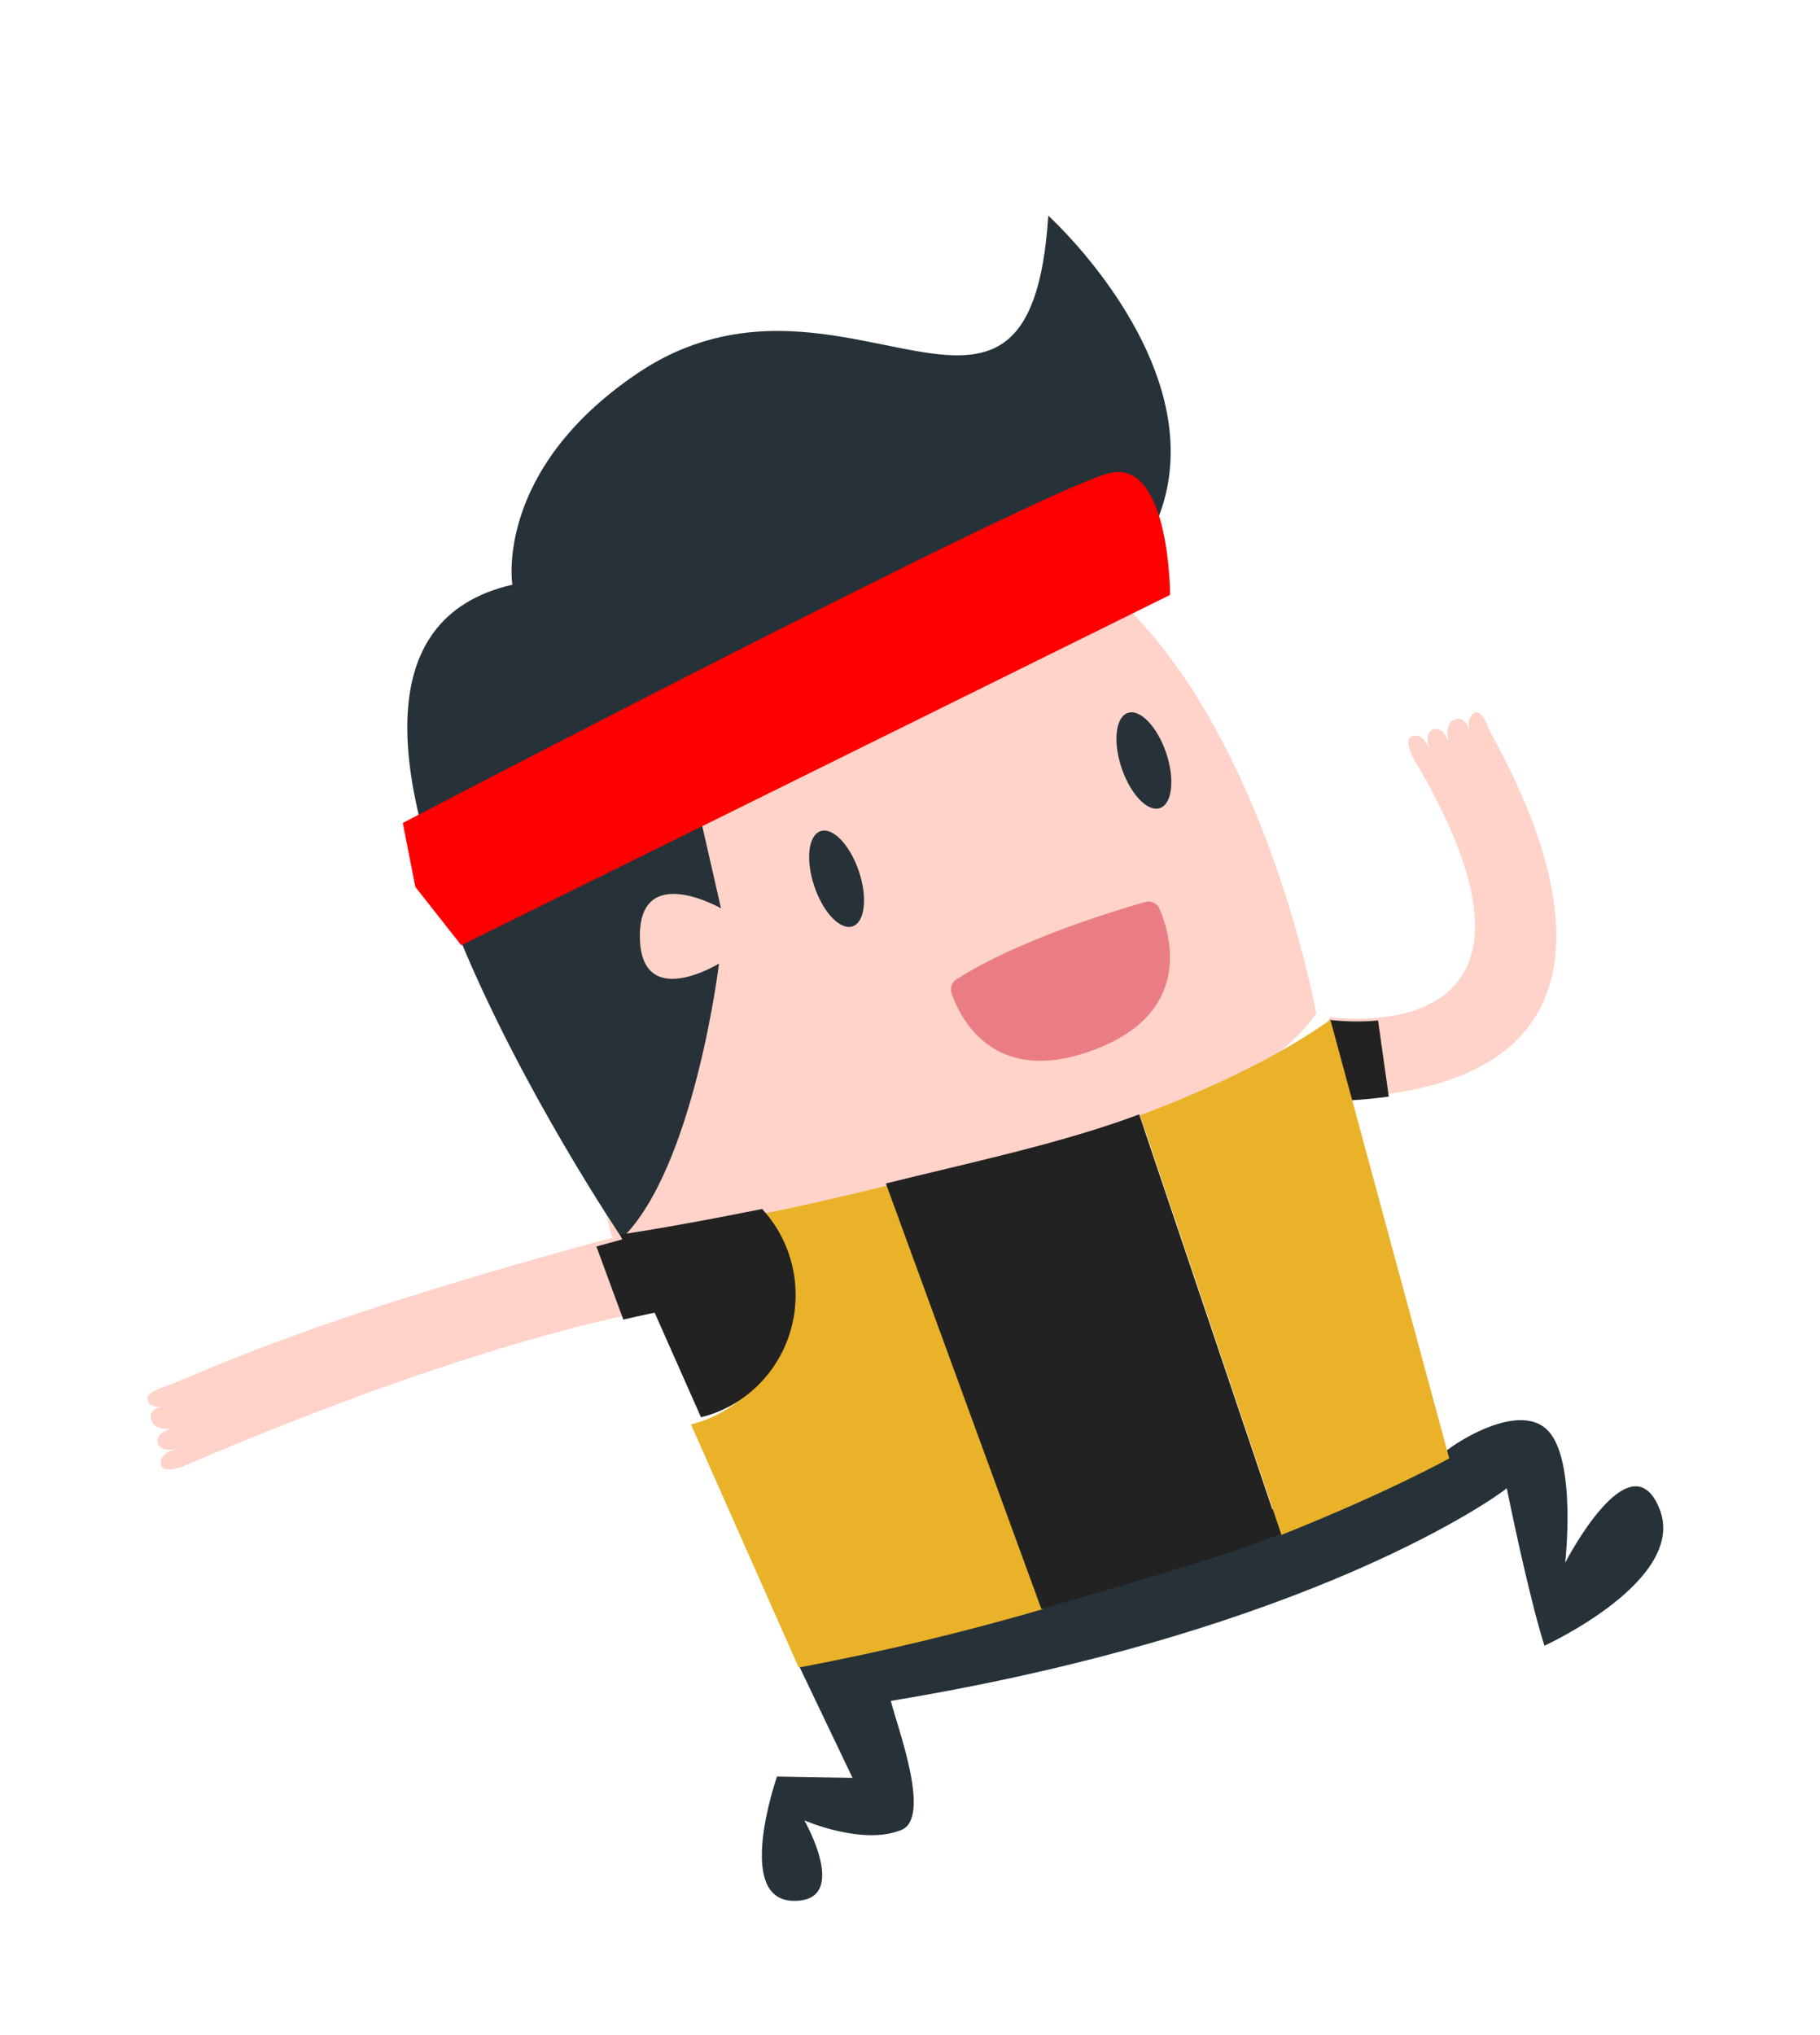
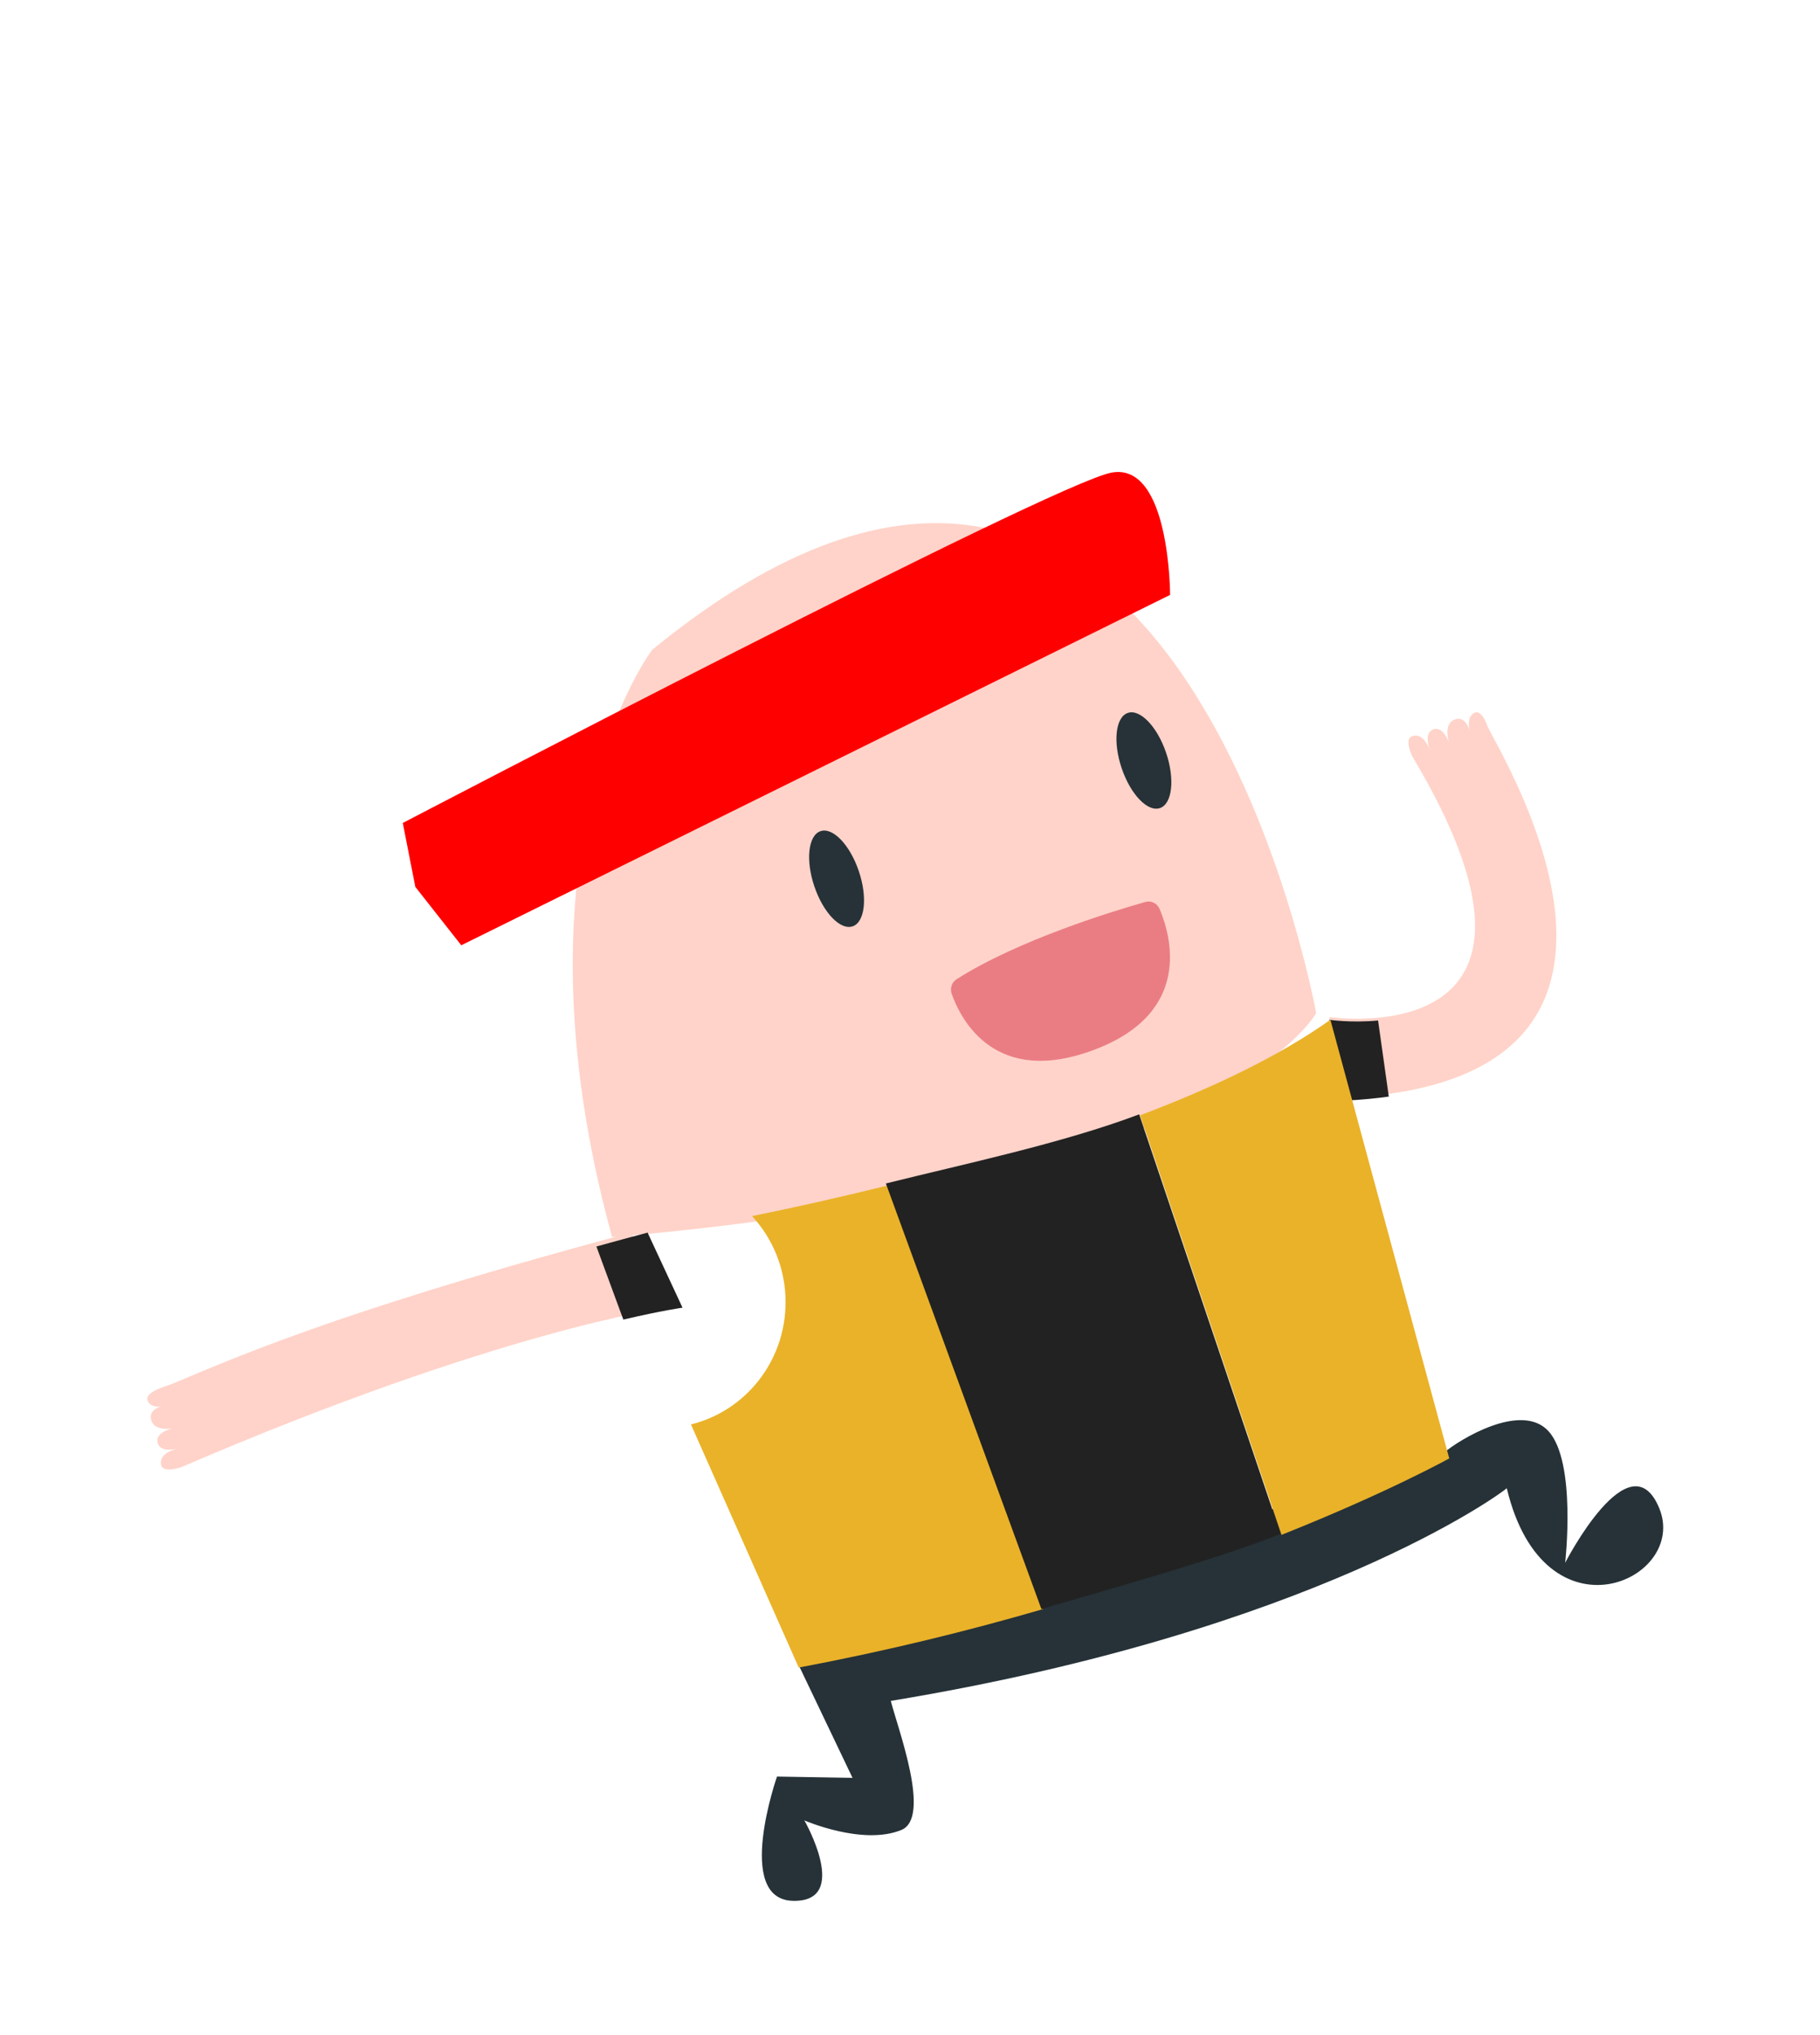
<svg xmlns="http://www.w3.org/2000/svg" width="170" height="190" viewBox="0 0 170 190" fill="none">
  <g filter="url(#filter0_d_20_16414)">
    <mask id="path-1-outside-1_20_16414" maskUnits="userSpaceOnUse" x="8.756" y="2.906" width="151" height="172" fill="black">
      <rect fill="white" x="8.756" y="2.906" width="151" height="172" />
-       <path fill-rule="evenodd" clip-rule="evenodd" d="M108.431 40.469C113.192 26.722 97.916 12.906 97.916 12.906C96.951 27.88 90.995 26.672 82.596 24.968C75.988 23.628 67.868 21.981 59.478 27.669C46.12 36.724 47.857 47.359 47.857 47.359C38.388 49.533 36.825 57.694 38.786 67.372C37.948 67.808 37.492 68.047 37.492 68.047L38.662 74.014L42.174 78.476C47.597 92.412 56.587 106.105 57.935 108.125C33.252 114.746 22.675 119.203 17.9 121.214L17.9 121.214L17.9 121.214C16.683 121.727 15.842 122.081 15.242 122.271C15.242 122.271 13.598 122.788 13.768 123.465C13.947 125.546 14.119 127.364 15.061 129.573C15.256 130.321 16.899 129.763 16.899 129.763C35.458 121.772 48.526 117.948 55.718 116.203L56.014 117.008C59.086 116.291 60.894 115.996 61.398 115.919L65.842 125.94L75.91 148.639C77.45 148.349 78.966 148.048 80.458 147.738L76.295 149.123L79.632 158.755L72.577 158.634C72.577 158.634 68.569 170.078 74.047 170.234C77.173 170.324 76.379 168.523 75.525 166.585C74.882 165.128 74.205 163.594 75.134 162.726C76.477 161.473 77.885 162.148 79.431 162.89C80.879 163.585 82.448 164.338 84.196 163.619C86.544 162.654 84.753 156.743 83.707 153.292C83.497 152.598 83.317 152.004 83.207 151.569C122.761 145.041 140.235 132.193 140.743 131.715C140.743 131.715 142.719 141.562 144.262 146.417C144.262 146.417 157.732 140.27 154.988 133.588C152.245 126.905 146.197 138.674 146.197 138.674C146.197 138.674 147.281 129.23 144.62 126.368C142.16 123.722 137.26 127.928 135.686 129.278C135.629 129.327 135.576 129.373 135.528 129.414L131.744 130.673C133.971 129.583 135.143 128.93 135.143 128.93L126.082 95.503C127.376 95.428 128.583 95.307 129.722 95.148L129.685 94.886C155.396 91.338 142.466 67.174 139.468 61.571C139.241 61.146 139.07 60.827 138.978 60.633C138.978 60.633 138.289 59.032 137.728 59.304C135.417 59.65 133.512 60.328 131.846 61.51C131.146 61.814 131.927 63.386 131.927 63.386C146.936 88.496 128.793 88.129 124.871 87.783C125.067 87.509 125.147 87.36 125.147 87.36C125.147 87.36 120.404 60.928 106.143 48.245L109.162 46.754C109.162 46.754 109.162 43.508 108.431 40.469ZM65.203 107.719C62.552 108.203 60.531 108.535 59.376 108.718L58.971 107.848L58.5 107.973C58.708 107.748 58.912 107.511 59.112 107.263C59.2 107.597 59.291 107.933 59.383 108.27C61.382 108.099 63.322 107.915 65.203 107.719ZM125.025 91.606L124.212 88.607C124.237 88.579 124.261 88.551 124.285 88.523L125.025 91.606Z" />
    </mask>
    <path fill-rule="evenodd" clip-rule="evenodd" d="M108.431 40.469C113.192 26.722 97.916 12.906 97.916 12.906C96.951 27.88 90.995 26.672 82.596 24.968C75.988 23.628 67.868 21.981 59.478 27.669C46.12 36.724 47.857 47.359 47.857 47.359C38.388 49.533 36.825 57.694 38.786 67.372C37.948 67.808 37.492 68.047 37.492 68.047L38.662 74.014L42.174 78.476C47.597 92.412 56.587 106.105 57.935 108.125C33.252 114.746 22.675 119.203 17.9 121.214L17.9 121.214L17.9 121.214C16.683 121.727 15.842 122.081 15.242 122.271C15.242 122.271 13.598 122.788 13.768 123.465C13.947 125.546 14.119 127.364 15.061 129.573C15.256 130.321 16.899 129.763 16.899 129.763C35.458 121.772 48.526 117.948 55.718 116.203L56.014 117.008C59.086 116.291 60.894 115.996 61.398 115.919L65.842 125.94L75.91 148.639C77.45 148.349 78.966 148.048 80.458 147.738L76.295 149.123L79.632 158.755L72.577 158.634C72.577 158.634 68.569 170.078 74.047 170.234C77.173 170.324 76.379 168.523 75.525 166.585C74.882 165.128 74.205 163.594 75.134 162.726C76.477 161.473 77.885 162.148 79.431 162.89C80.879 163.585 82.448 164.338 84.196 163.619C86.544 162.654 84.753 156.743 83.707 153.292C83.497 152.598 83.317 152.004 83.207 151.569C122.761 145.041 140.235 132.193 140.743 131.715C140.743 131.715 142.719 141.562 144.262 146.417C144.262 146.417 157.732 140.27 154.988 133.588C152.245 126.905 146.197 138.674 146.197 138.674C146.197 138.674 147.281 129.23 144.62 126.368C142.16 123.722 137.26 127.928 135.686 129.278C135.629 129.327 135.576 129.373 135.528 129.414L131.744 130.673C133.971 129.583 135.143 128.93 135.143 128.93L126.082 95.503C127.376 95.428 128.583 95.307 129.722 95.148L129.685 94.886C155.396 91.338 142.466 67.174 139.468 61.571C139.241 61.146 139.07 60.827 138.978 60.633C138.978 60.633 138.289 59.032 137.728 59.304C135.417 59.65 133.512 60.328 131.846 61.51C131.146 61.814 131.927 63.386 131.927 63.386C146.936 88.496 128.793 88.129 124.871 87.783C125.067 87.509 125.147 87.36 125.147 87.36C125.147 87.36 120.404 60.928 106.143 48.245L109.162 46.754C109.162 46.754 109.162 43.508 108.431 40.469ZM65.203 107.719C62.552 108.203 60.531 108.535 59.376 108.718L58.971 107.848L58.5 107.973C58.708 107.748 58.912 107.511 59.112 107.263C59.2 107.597 59.291 107.933 59.383 108.27C61.382 108.099 63.322 107.915 65.203 107.719ZM125.025 91.606L124.212 88.607C124.237 88.579 124.261 88.551 124.285 88.523L125.025 91.606Z" fill="white" />
    <path d="M97.916 12.906L100.861 9.65L94.119 3.553L93.535 12.623L97.916 12.906ZM108.431 40.469L104.283 39.033L103.863 40.247L104.163 41.496L108.431 40.469ZM82.596 24.968L83.469 20.666L82.596 24.968ZM59.478 27.669L57.015 24.035L57.014 24.035L59.478 27.669ZM47.857 47.359L48.84 51.637L52.854 50.715L52.19 46.651L47.857 47.359ZM38.786 67.372L40.814 71.266L43.745 69.739L43.089 66.5L38.786 67.372ZM37.492 68.047L35.459 64.156L32.553 65.674L33.184 68.892L37.492 68.047ZM38.662 74.014L34.354 74.859L34.558 75.898L35.212 76.729L38.662 74.014ZM42.174 78.476L46.266 76.884L46.028 76.275L45.624 75.761L42.174 78.476ZM57.935 108.125L59.073 112.365L64.985 110.779L61.587 105.688L57.935 108.125ZM17.9 121.214L16.196 117.169L16.156 117.185L16.117 117.203L17.9 121.214ZM17.9 121.214L19.126 125.429L19.411 125.346L19.683 125.226L17.9 121.214ZM17.9 121.214L16.674 116.999L16.43 117.07L16.195 117.169L17.9 121.214ZM15.242 122.271L16.558 126.459L16.569 126.456L15.242 122.271ZM13.768 123.465L18.142 123.088L18.111 122.739L18.027 122.4L13.768 123.465ZM15.061 129.573L19.31 128.467L19.227 128.152L19.099 127.851L15.061 129.573ZM16.899 129.763L18.312 133.92L18.476 133.864L18.636 133.795L16.899 129.763ZM55.718 116.203L59.837 114.685L58.484 111.015L54.683 111.937L55.718 116.203ZM56.014 117.008L51.895 118.527L53.237 122.165L57.013 121.283L56.014 117.008ZM61.398 115.919L65.412 114.14L64.053 111.076L60.74 111.579L61.398 115.919ZM65.842 125.94L61.829 127.72L61.829 127.72L65.842 125.94ZM75.91 148.639L71.897 150.419L73.306 153.596L76.721 152.953L75.91 148.639ZM80.458 147.738L81.844 151.903L79.563 143.44L80.458 147.738ZM76.295 149.123L74.909 144.958L70.692 146.361L72.147 150.56L76.295 149.123ZM79.632 158.755L79.557 163.144L85.836 163.251L83.78 157.317L79.632 158.755ZM72.577 158.634L72.653 154.245L69.482 154.191L68.434 157.183L72.577 158.634ZM74.047 170.234L74.173 165.846L74.172 165.845L74.047 170.234ZM75.525 166.585L71.508 168.357L71.508 168.357L75.525 166.585ZM75.134 162.726L78.13 165.935H78.13L75.134 162.726ZM79.431 162.89L81.33 158.932L81.33 158.932L79.431 162.89ZM84.196 163.619L82.528 159.558L82.527 159.559L84.196 163.619ZM83.707 153.292L79.506 154.565L79.506 154.565L83.707 153.292ZM83.207 151.569L82.492 147.237L77.777 148.016L78.952 152.648L83.207 151.569ZM140.743 131.715L145.047 130.851L143.492 123.103L137.735 128.517L140.743 131.715ZM144.262 146.417L140.079 147.747L141.579 152.466L146.085 150.41L144.262 146.417ZM154.988 133.588L150.927 135.255V135.255L154.988 133.588ZM146.197 138.674L141.835 138.173L150.101 140.68L146.197 138.674ZM144.62 126.368L141.405 129.357L141.405 129.357L144.62 126.368ZM135.686 129.278L138.545 132.61L138.545 132.61L135.686 129.278ZM135.528 129.414L136.914 133.579L137.726 133.309L138.377 132.753L135.528 129.414ZM131.744 130.673L129.814 126.73L133.13 134.838L131.744 130.673ZM135.143 128.93L137.28 132.764L140.278 131.094L139.38 127.781L135.143 128.93ZM126.082 95.503L125.829 91.121L120.43 91.432L121.845 96.652L126.082 95.503ZM129.722 95.148L130.33 99.496L134.681 98.887L134.069 94.536L129.722 95.148ZM129.685 94.886L129.085 90.537L124.724 91.139L125.338 95.499L129.685 94.886ZM139.468 61.571L143.339 59.5L143.339 59.5L139.468 61.571ZM138.978 60.633L134.947 62.37L134.977 62.44L135.01 62.51L138.978 60.633ZM137.728 59.304L138.377 63.645L139.039 63.547L139.64 63.255L137.728 59.304ZM131.846 61.51L133.596 65.536L134.015 65.354L134.387 65.09L131.846 61.51ZM131.927 63.386L127.995 65.338L128.071 65.492L128.159 65.638L131.927 63.386ZM124.871 87.783L121.301 85.228L116.826 91.481L124.485 92.156L124.871 87.783ZM125.147 87.36L129.014 89.437L129.738 88.09L129.468 86.585L125.147 87.36ZM106.143 48.245L104.199 44.31L98.357 47.196L103.226 51.526L106.143 48.245ZM109.162 46.754L111.107 50.69L113.552 49.482V46.754H109.162ZM59.376 108.718L55.396 110.571L56.793 113.572L60.063 113.054L59.376 108.718ZM65.203 107.719L65.992 112.037L64.747 103.352L65.203 107.719ZM58.971 107.848L62.951 105.995L61.397 102.657L57.839 103.606L58.971 107.848ZM58.5 107.973L55.275 104.995L44.999 116.12L59.632 112.215L58.5 107.973ZM59.112 107.263L63.355 106.139L61.132 97.75L55.691 104.511L59.112 107.263ZM59.383 108.27L55.15 109.431L56.116 112.954L59.756 112.644L59.383 108.27ZM124.212 88.607L120.906 85.72L119.361 87.489L119.975 89.756L124.212 88.607ZM125.025 91.606L120.788 92.754L129.294 90.58L125.025 91.606ZM124.285 88.523L128.553 87.498L126.549 79.152L120.955 85.663L124.285 88.523ZM97.916 12.906C94.971 16.162 94.97 16.161 94.969 16.16C94.969 16.16 94.968 16.159 94.968 16.158C94.967 16.158 94.966 16.157 94.966 16.157C94.965 16.156 94.965 16.156 94.965 16.156C94.967 16.158 94.972 16.163 94.981 16.171C94.998 16.187 95.029 16.215 95.072 16.256C95.159 16.338 95.295 16.469 95.473 16.645C95.829 16.998 96.348 17.53 96.964 18.215C98.203 19.593 99.793 21.544 101.233 23.855C104.218 28.644 106.007 34.053 104.283 39.033L112.58 41.906C115.615 33.139 112.147 24.766 108.684 19.21C106.901 16.349 104.969 13.986 103.493 12.344C102.751 11.519 102.113 10.864 101.653 10.408C101.422 10.179 101.235 10 101.1 9.872C101.033 9.809 100.978 9.758 100.938 9.721C100.918 9.702 100.901 9.687 100.888 9.675C100.882 9.669 100.876 9.664 100.872 9.66C100.869 9.658 100.867 9.656 100.865 9.654C100.864 9.654 100.863 9.652 100.863 9.652C100.862 9.651 100.861 9.65 97.916 12.906ZM81.723 29.271C83.744 29.68 85.997 30.145 88.101 30.288C90.228 30.432 92.703 30.293 95.038 29.101C99.998 26.571 101.807 20.79 102.297 13.188L93.535 12.623C93.06 19.995 91.408 21.097 91.049 21.28C90.725 21.446 90.075 21.621 88.694 21.528C87.288 21.433 85.647 21.108 83.469 20.666L81.723 29.271ZM61.941 31.302C68.664 26.745 75.057 27.919 81.723 29.271L83.469 20.666C76.919 19.338 67.072 17.217 57.015 24.035L61.941 31.302ZM47.857 47.359C52.19 46.651 52.19 46.654 52.191 46.657C52.191 46.657 52.191 46.66 52.192 46.662C52.192 46.666 52.193 46.669 52.193 46.672C52.194 46.679 52.195 46.684 52.196 46.69C52.198 46.7 52.199 46.709 52.2 46.714C52.201 46.726 52.201 46.729 52.201 46.722C52.199 46.709 52.194 46.661 52.188 46.58C52.177 46.418 52.165 46.128 52.181 45.732C52.213 44.94 52.356 43.732 52.832 42.27C53.762 39.418 56.059 35.29 61.941 31.302L57.014 24.035C49.539 29.103 46.026 34.82 44.485 39.549C43.726 41.877 43.468 43.894 43.408 45.379C43.378 46.121 43.398 46.733 43.429 47.188C43.445 47.416 43.464 47.605 43.481 47.752C43.49 47.825 43.498 47.889 43.506 47.941C43.51 47.968 43.513 47.991 43.516 48.012C43.518 48.022 43.519 48.032 43.521 48.041C43.521 48.046 43.522 48.05 43.523 48.054C43.523 48.056 43.524 48.059 43.524 48.06C43.524 48.063 43.525 48.066 47.857 47.359ZM43.089 66.5C42.174 61.989 42.24 58.493 43.142 56.102C43.914 54.057 45.428 52.421 48.84 51.637L46.875 43.08C40.817 44.471 36.815 48.002 34.928 53.001C33.172 57.654 33.436 63.077 34.483 68.244L43.089 66.5ZM37.492 68.047C39.524 71.938 39.524 71.938 39.524 71.938C39.524 71.938 39.524 71.938 39.524 71.938C39.524 71.938 39.524 71.938 39.524 71.938C39.524 71.938 39.524 71.938 39.524 71.938C39.524 71.938 39.525 71.938 39.525 71.938C39.526 71.937 39.527 71.936 39.529 71.936C39.532 71.934 39.538 71.931 39.545 71.927C39.559 71.92 39.58 71.909 39.607 71.895C39.663 71.866 39.746 71.822 39.855 71.766C40.073 71.652 40.396 71.484 40.814 71.266L36.758 63.479C36.339 63.697 36.014 63.866 35.795 63.981C35.685 64.038 35.601 64.082 35.545 64.111C35.517 64.126 35.496 64.137 35.481 64.144C35.474 64.148 35.469 64.151 35.465 64.153C35.463 64.154 35.462 64.154 35.461 64.155C35.461 64.155 35.46 64.155 35.46 64.156C35.46 64.156 35.46 64.156 35.46 64.156C35.46 64.156 35.46 64.156 35.459 64.156C35.459 64.156 35.459 64.156 35.459 64.156C35.459 64.156 35.459 64.156 37.492 68.047ZM42.97 73.169L41.8 67.202L33.184 68.892L34.354 74.859L42.97 73.169ZM45.624 75.761L42.111 71.299L35.212 76.729L38.725 81.192L45.624 75.761ZM61.587 105.688C60.264 103.707 51.504 90.347 46.266 76.884L38.083 80.068C43.689 94.477 52.909 108.502 54.284 110.562L61.587 105.688ZM19.604 125.26C24.213 123.318 34.601 118.93 59.073 112.365L56.798 103.885C31.904 110.563 21.137 115.087 16.196 117.169L19.604 125.26ZM19.683 125.226L19.683 125.226L16.117 117.203L16.117 117.203L19.683 125.226ZM19.126 125.429L19.126 125.429L16.674 116.999L16.674 116.999L19.126 125.429ZM16.569 126.456C17.411 126.189 18.483 125.732 19.604 125.26L16.195 117.169C14.882 117.722 14.274 117.973 13.915 118.087L16.569 126.456ZM18.027 122.4C18.239 123.25 18.147 124.062 17.908 124.72C17.688 125.326 17.372 125.729 17.179 125.941C16.981 126.16 16.807 126.293 16.724 126.353C16.634 126.418 16.571 126.453 16.553 126.463C16.524 126.479 16.535 126.471 16.582 126.453C16.598 126.447 16.608 126.443 16.608 126.443C16.608 126.443 16.604 126.445 16.596 126.447C16.592 126.448 16.587 126.45 16.581 126.452C16.578 126.453 16.574 126.454 16.57 126.455C16.568 126.456 16.567 126.457 16.564 126.457C16.563 126.458 16.562 126.458 16.561 126.458C16.561 126.458 16.56 126.459 16.56 126.459C16.559 126.459 16.558 126.459 15.242 122.271C13.925 118.083 13.925 118.084 13.924 118.084C13.924 118.084 13.923 118.084 13.922 118.084C13.921 118.085 13.92 118.085 13.919 118.086C13.916 118.086 13.914 118.087 13.911 118.088C13.906 118.09 13.9 118.092 13.893 118.094C13.881 118.098 13.867 118.102 13.851 118.107C13.819 118.118 13.78 118.131 13.735 118.147C13.646 118.178 13.529 118.22 13.394 118.272C13.138 118.372 12.749 118.536 12.33 118.766C11.968 118.964 11.285 119.37 10.674 120.045C10.063 120.718 8.961 122.34 9.509 124.53L18.027 122.4ZM19.099 127.851C18.455 126.341 18.319 125.141 18.142 123.088L9.394 123.843C9.576 125.951 9.783 128.386 11.023 131.295L19.099 127.851ZM16.899 129.763C15.487 125.606 15.488 125.606 15.489 125.606C15.489 125.606 15.49 125.605 15.491 125.605C15.492 125.605 15.493 125.604 15.494 125.604C15.496 125.603 15.498 125.603 15.501 125.602C15.505 125.601 15.509 125.599 15.512 125.598C15.519 125.596 15.525 125.594 15.53 125.592C15.54 125.589 15.546 125.587 15.549 125.586C15.554 125.585 15.549 125.586 15.54 125.589C15.502 125.598 15.518 125.591 15.591 125.583C15.633 125.579 15.736 125.57 15.887 125.575C16.028 125.58 16.306 125.601 16.659 125.704C17.013 125.807 17.564 126.029 18.108 126.511C18.693 127.029 19.114 127.714 19.31 128.467L10.813 130.679C11.369 132.816 13.051 133.798 14.203 134.133C15.195 134.422 16.086 134.36 16.515 134.314C17.024 134.26 17.463 134.16 17.739 134.089C17.887 134.05 18.012 134.014 18.108 133.985C18.156 133.97 18.197 133.957 18.231 133.946C18.248 133.941 18.264 133.936 18.277 133.931C18.284 133.929 18.29 133.927 18.296 133.925C18.299 133.924 18.301 133.923 18.304 133.922C18.305 133.922 18.307 133.921 18.308 133.921C18.309 133.921 18.309 133.92 18.31 133.92C18.311 133.92 18.312 133.92 16.899 129.763ZM54.683 111.937C47.245 113.741 33.943 117.644 15.163 125.731L18.636 133.795C36.972 125.899 49.806 122.154 56.752 120.469L54.683 111.937ZM60.133 115.49L59.837 114.685L51.599 117.722L51.895 118.527L60.133 115.49ZM60.74 111.579C60.121 111.673 58.2 111.989 55.016 112.733L57.013 121.283C59.972 120.592 61.667 120.319 62.057 120.26L60.74 111.579ZM69.855 124.161L65.412 114.14L57.385 117.699L61.829 127.72L69.855 124.161ZM79.923 146.859L69.855 124.16L61.829 127.72L71.897 150.419L79.923 146.859ZM79.563 143.44C78.098 143.745 76.61 144.04 75.098 144.325L76.721 152.953C78.289 152.658 79.833 152.352 81.352 152.036L79.563 143.44ZM77.681 153.288L81.844 151.903L79.072 143.572L74.909 144.958L77.681 153.288ZM83.78 157.317L80.443 147.686L72.147 150.56L75.484 160.192L83.78 157.317ZM72.502 163.023L79.557 163.144L79.707 154.365L72.653 154.245L72.502 163.023ZM74.172 165.845C74.3 165.849 74.709 165.911 75.133 166.247C75.52 166.552 75.633 166.86 75.636 166.867C75.638 166.872 75.622 166.829 75.604 166.723C75.585 166.618 75.568 166.473 75.559 166.284C75.541 165.898 75.559 165.417 75.621 164.856C75.746 163.725 76.016 162.529 76.275 161.568C76.401 161.1 76.519 160.712 76.602 160.448C76.644 160.316 76.676 160.217 76.697 160.154C76.708 160.123 76.715 160.101 76.719 160.089C76.721 160.083 76.722 160.08 76.722 160.079C76.723 160.079 76.723 160.079 76.722 160.08C76.722 160.081 76.722 160.082 76.722 160.082C76.721 160.083 76.721 160.084 76.721 160.084C76.721 160.085 76.721 160.085 72.577 158.634C68.434 157.183 68.434 157.184 68.434 157.185C68.433 157.185 68.433 157.186 68.433 157.187C68.432 157.188 68.432 157.19 68.431 157.192C68.43 157.196 68.428 157.2 68.426 157.205C68.423 157.216 68.418 157.229 68.413 157.244C68.402 157.276 68.388 157.319 68.37 157.371C68.335 157.476 68.287 157.623 68.23 157.804C68.115 158.166 67.962 158.674 67.798 159.281C67.477 160.471 67.087 162.145 66.894 163.894C66.715 165.519 66.634 167.783 67.376 169.844C67.773 170.945 68.472 172.173 69.688 173.134C70.942 174.125 72.424 174.579 73.921 174.622L74.172 165.845ZM71.508 168.357C71.743 168.891 71.86 169.165 71.927 169.367C72.016 169.636 71.841 169.278 71.923 168.623C71.973 168.227 72.119 167.702 72.474 167.176C72.832 166.644 73.279 166.298 73.662 166.095C74.304 165.755 74.672 165.86 74.173 165.846L73.92 174.622C74.984 174.652 76.426 174.566 77.772 173.853C79.452 172.964 80.423 171.404 80.634 169.717C80.802 168.381 80.463 167.215 80.261 166.605C80.036 165.927 79.733 165.249 79.541 164.814L71.508 168.357ZM72.138 159.517C70.054 161.463 70.172 163.968 70.433 165.287C70.68 166.534 71.244 167.759 71.508 168.357L79.541 164.814C79.372 164.431 79.254 164.16 79.159 163.914C79.064 163.666 79.044 163.573 79.046 163.583C79.049 163.596 79.063 163.669 79.067 163.789C79.071 163.91 79.067 164.103 79.019 164.343C78.97 164.589 78.879 164.875 78.719 165.17C78.558 165.468 78.354 165.725 78.13 165.935L72.138 159.517ZM81.33 158.932C80.727 158.643 79.35 157.938 77.846 157.717C75.921 157.433 73.864 157.906 72.138 159.517L78.13 165.935C78.026 166.031 77.778 166.217 77.391 166.331C77.013 166.442 76.708 166.424 76.567 166.403C76.455 166.387 76.465 166.371 76.666 166.452C76.875 166.535 77.118 166.649 77.532 166.848L81.33 158.932ZM82.527 159.559C82.567 159.542 82.636 159.524 82.71 159.521C82.773 159.518 82.78 159.529 82.701 159.51C82.614 159.49 82.466 159.444 82.225 159.344C81.974 159.24 81.71 159.114 81.33 158.932L77.532 166.848C78.686 167.402 82.052 169.247 85.866 167.679L82.527 159.559ZM79.506 154.565C80.052 156.366 80.648 158.368 80.877 159.998C80.931 160.38 80.955 160.687 80.96 160.921C80.965 161.165 80.946 161.258 80.95 161.239C80.952 161.227 81.002 160.961 81.239 160.606C81.507 160.203 81.944 159.798 82.528 159.558L85.865 167.679C88.371 166.65 89.275 164.41 89.565 162.929C89.851 161.473 89.739 159.967 89.572 158.777C89.231 156.348 88.409 153.669 87.909 152.019L79.506 154.565ZM78.952 152.648C79.093 153.204 79.308 153.913 79.506 154.565L87.909 152.019C87.686 151.283 87.542 150.803 87.462 150.49L78.952 152.648ZM137.735 128.517C137.97 128.296 137.941 128.357 137.281 128.805C136.758 129.161 135.957 129.678 134.869 130.32C132.695 131.603 129.386 133.377 124.863 135.349C115.819 139.292 101.911 144.032 82.492 147.237L83.922 155.9C104.056 152.577 118.663 147.63 128.371 143.397C133.224 141.281 136.851 139.345 139.332 137.881C140.572 137.15 141.529 136.534 142.213 136.069C142.76 135.698 143.388 135.253 143.75 134.913L137.735 128.517ZM148.446 145.086C147.739 142.863 146.895 139.358 146.207 136.286C145.869 134.776 145.579 133.414 145.372 132.429C145.269 131.937 145.187 131.54 145.131 131.267C145.104 131.131 145.082 131.026 145.068 130.955C145.061 130.92 145.055 130.893 145.052 130.876C145.05 130.867 145.049 130.861 145.048 130.856C145.048 130.854 145.047 130.853 145.047 130.852C145.047 130.852 145.047 130.851 145.047 130.851C145.047 130.851 145.047 130.851 145.047 130.851C145.047 130.851 145.047 130.851 140.743 131.715C136.439 132.578 136.439 132.578 136.439 132.579C136.439 132.579 136.439 132.579 136.439 132.579C136.439 132.58 136.439 132.58 136.439 132.581C136.439 132.583 136.44 132.585 136.44 132.587C136.441 132.593 136.443 132.601 136.445 132.611C136.449 132.631 136.455 132.66 136.463 132.698C136.478 132.774 136.501 132.885 136.53 133.027C136.588 133.312 136.673 133.723 136.779 134.23C136.991 135.243 137.291 136.646 137.64 138.204C138.326 141.269 139.242 145.116 140.079 147.747L148.446 145.086ZM150.927 135.255C150.951 135.312 151.083 135.499 150.67 136.213C150.196 137.031 149.265 138.019 147.945 139.054C146.673 140.051 145.286 140.904 144.185 141.518C143.642 141.821 143.187 142.056 142.875 142.211C142.72 142.289 142.601 142.346 142.526 142.382C142.488 142.4 142.462 142.413 142.447 142.419C142.44 142.423 142.435 142.425 142.434 142.425C142.433 142.426 142.434 142.426 142.434 142.425C142.435 142.425 142.436 142.425 142.436 142.424C142.437 142.424 142.438 142.424 142.438 142.424C142.439 142.423 142.44 142.423 144.262 146.417C146.085 150.41 146.086 150.41 146.087 150.409C146.087 150.409 146.088 150.409 146.089 150.408C146.091 150.408 146.093 150.407 146.095 150.406C146.099 150.404 146.104 150.401 146.11 150.399C146.121 150.393 146.136 150.386 146.154 150.378C146.191 150.361 146.239 150.338 146.3 150.31C146.421 150.252 146.588 150.171 146.796 150.067C147.21 149.861 147.786 149.563 148.463 149.185C149.801 148.439 151.61 147.337 153.363 145.962C155.068 144.625 156.989 142.823 158.27 140.61C159.61 138.292 160.398 135.204 159.049 131.92L150.927 135.255ZM146.197 138.674C150.101 140.68 150.101 140.681 150.101 140.682C150.1 140.682 150.1 140.683 150.1 140.683C150.1 140.684 150.099 140.684 150.099 140.685C150.099 140.685 150.099 140.685 150.099 140.685C150.1 140.684 150.102 140.68 150.105 140.673C150.112 140.66 150.124 140.637 150.141 140.604C150.176 140.539 150.231 140.437 150.304 140.306C150.45 140.041 150.665 139.663 150.931 139.227C151.484 138.322 152.173 137.304 152.859 136.526C153.2 136.138 153.46 135.902 153.621 135.783C153.814 135.639 153.663 135.81 153.2 135.89C152.571 135.998 151.802 135.855 151.206 135.412C150.755 135.077 150.751 134.826 150.927 135.255L159.049 131.92C158.539 130.679 157.747 129.333 156.44 128.363C154.988 127.285 153.296 126.965 151.714 127.237C150.298 127.48 149.164 128.155 148.381 128.738C147.565 129.345 146.854 130.059 146.269 130.724C145.099 132.052 144.105 133.559 143.438 134.652C143.094 135.215 142.815 135.704 142.62 136.057C142.522 136.234 142.445 136.378 142.389 136.482C142.362 136.534 142.339 136.576 142.323 136.608C142.315 136.623 142.308 136.636 142.303 136.646C142.301 136.651 142.298 136.655 142.297 136.659C142.296 136.661 142.295 136.662 142.294 136.664C142.294 136.664 142.293 136.665 142.293 136.666C142.293 136.666 142.292 136.667 146.197 138.674ZM141.405 129.357C141.249 129.19 141.473 129.364 141.694 130.407C141.889 131.326 141.99 132.476 142.018 133.694C142.045 134.889 141.998 136.025 141.944 136.871C141.917 137.29 141.888 137.629 141.867 137.857C141.856 137.971 141.848 138.057 141.842 138.111C141.839 138.138 141.837 138.157 141.836 138.168C141.835 138.173 141.835 138.176 141.835 138.177C141.835 138.177 141.835 138.177 141.835 138.177C141.835 138.176 141.835 138.176 141.835 138.175C141.835 138.175 141.835 138.174 141.835 138.174C141.835 138.174 141.835 138.173 146.197 138.674C150.558 139.175 150.558 139.174 150.558 139.173C150.558 139.173 150.558 139.172 150.558 139.172C150.559 139.17 150.559 139.169 150.559 139.168C150.559 139.165 150.56 139.161 150.56 139.157C150.561 139.149 150.562 139.138 150.564 139.126C150.566 139.1 150.57 139.066 150.575 139.023C150.583 138.937 150.595 138.817 150.609 138.668C150.637 138.369 150.672 137.947 150.705 137.437C150.771 136.422 150.83 135.019 150.795 133.495C150.761 131.994 150.635 130.247 150.284 128.589C149.959 127.057 149.321 124.977 147.835 123.379L141.405 129.357ZM138.545 132.61C139.371 131.901 140.624 130.848 141.829 130.228C142.437 129.915 142.69 129.898 142.637 129.901C142.408 129.912 141.826 129.81 141.405 129.357L147.835 123.379C146.184 121.603 144.067 121.034 142.179 121.133C140.465 121.222 138.934 121.844 137.813 122.421C135.559 123.58 133.575 125.305 132.827 125.947L138.545 132.61ZM138.377 132.753C138.431 132.707 138.489 132.658 138.545 132.61L132.827 125.947C132.769 125.997 132.721 126.038 132.678 126.075L138.377 132.753ZM133.13 134.838L136.914 133.579L134.142 125.248L130.358 126.507L133.13 134.838ZM135.143 128.93C133.006 125.095 133.006 125.095 133.006 125.095C133.006 125.095 133.006 125.095 133.006 125.095C133.007 125.095 133.007 125.094 133.007 125.094C133.007 125.094 133.008 125.094 133.008 125.094C133.008 125.094 133.008 125.094 133.008 125.094C133.008 125.094 133.007 125.095 133.004 125.096C132.999 125.099 132.989 125.104 132.975 125.112C132.947 125.128 132.9 125.153 132.836 125.188C132.708 125.257 132.509 125.364 132.24 125.505C131.703 125.786 130.89 126.203 129.814 126.73L133.674 134.616C134.825 134.052 135.711 133.598 136.317 133.281C136.62 133.122 136.852 132.997 137.014 132.91C137.094 132.866 137.157 132.832 137.201 132.808C137.223 132.796 137.241 132.786 137.254 132.779C137.261 132.775 137.266 132.772 137.27 132.77C137.273 132.768 137.274 132.767 137.276 132.767C137.277 132.766 137.277 132.766 137.278 132.765C137.278 132.765 137.279 132.765 137.279 132.765C137.279 132.765 137.279 132.765 137.279 132.765C137.28 132.765 137.28 132.764 135.143 128.93ZM121.845 96.652L130.906 130.078L139.38 127.781L130.319 94.355L121.845 96.652ZM129.113 90.8C128.094 90.943 127.006 91.053 125.829 91.121L126.335 99.886C127.746 99.804 129.072 99.671 130.33 99.496L129.113 90.8ZM125.338 95.499L125.375 95.76L134.069 94.536L134.032 94.274L125.338 95.499ZM135.598 63.642C137.158 66.558 140.627 73.171 140.959 79.239C141.118 82.135 140.53 84.442 139.098 86.175C137.664 87.911 134.826 89.745 129.085 90.537L130.285 99.235C137.4 98.253 142.587 95.737 145.866 91.768C149.148 87.797 149.961 83.048 149.726 78.759C149.272 70.457 144.777 62.187 143.339 59.5L135.598 63.642ZM135.01 62.51C135.161 62.829 135.4 63.273 135.598 63.642L143.339 59.5C143.223 59.282 143.132 59.113 143.059 58.973C143.023 58.905 142.995 58.852 142.975 58.812C142.953 58.77 142.946 58.754 142.947 58.756L135.01 62.51ZM139.64 63.255C138.701 63.71 137.716 63.747 136.898 63.547C136.172 63.369 135.688 63.036 135.462 62.86C135.219 62.671 135.071 62.503 135.012 62.432C134.945 62.353 134.909 62.3 134.903 62.29C134.895 62.278 134.912 62.303 134.941 62.361C134.952 62.383 134.959 62.399 134.962 62.404C134.963 62.406 134.962 62.405 134.96 62.4C134.959 62.397 134.957 62.393 134.955 62.388C134.954 62.386 134.952 62.383 134.951 62.38C134.95 62.378 134.95 62.377 134.949 62.375C134.949 62.374 134.948 62.373 134.948 62.372C134.948 62.372 134.947 62.371 134.947 62.371C134.947 62.37 134.947 62.37 138.978 60.633C143.01 58.896 143.01 58.896 143.01 58.895C143.01 58.895 143.009 58.894 143.009 58.893C143.009 58.892 143.008 58.891 143.008 58.89C143.007 58.888 143.006 58.886 143.005 58.884C143.003 58.879 143.001 58.874 142.998 58.868C142.993 58.858 142.988 58.845 142.981 58.831C142.969 58.802 142.953 58.767 142.934 58.726C142.896 58.644 142.846 58.537 142.783 58.413C142.665 58.179 142.475 57.822 142.224 57.443C142.016 57.13 141.565 56.485 140.858 55.934C140.205 55.425 138.202 54.197 135.815 55.352L139.64 63.255ZM134.387 65.09C135.361 64.399 136.571 63.916 138.377 63.645L137.078 54.962C134.264 55.383 131.663 56.257 129.305 57.93L134.387 65.09ZM131.927 63.386C135.859 61.434 135.859 61.435 135.86 61.435C135.86 61.436 135.86 61.437 135.861 61.437C135.861 61.438 135.862 61.439 135.862 61.44C135.863 61.442 135.864 61.444 135.865 61.446C135.867 61.45 135.869 61.454 135.87 61.457C135.873 61.463 135.876 61.469 135.878 61.473C135.882 61.482 135.885 61.487 135.885 61.489C135.887 61.492 135.884 61.485 135.879 61.473C135.862 61.433 135.868 61.438 135.883 61.498C135.892 61.532 135.914 61.625 135.929 61.765C135.943 61.896 135.962 62.16 135.915 62.509C135.869 62.856 135.741 63.421 135.358 64.026C134.945 64.679 134.334 65.215 133.596 65.536L130.096 57.484C128.04 58.377 127.362 60.224 127.212 61.354C127.079 62.354 127.261 63.21 127.365 63.626C127.488 64.117 127.645 64.534 127.753 64.798C127.81 64.938 127.863 65.057 127.904 65.147C127.925 65.192 127.943 65.231 127.958 65.263C127.966 65.279 127.973 65.294 127.979 65.306C127.982 65.312 127.985 65.318 127.988 65.323C127.989 65.326 127.99 65.329 127.991 65.331C127.992 65.332 127.993 65.334 127.993 65.335C127.994 65.335 127.994 65.336 127.994 65.337C127.995 65.337 127.995 65.338 131.927 63.386ZM124.485 92.156C125.654 92.259 127.907 92.37 130.404 91.987C132.835 91.615 136.024 90.695 138.528 88.307C141.234 85.727 142.537 82.018 142.076 77.404C141.636 72.994 139.598 67.662 135.695 61.134L128.159 65.638C131.761 71.665 133.083 75.704 133.34 78.276C133.576 80.644 132.913 81.53 132.469 81.954C131.822 82.57 130.679 83.063 129.074 83.309C127.534 83.545 126.049 83.48 125.256 83.41L124.485 92.156ZM125.147 87.36C121.279 85.283 121.279 85.283 121.28 85.282C121.28 85.282 121.28 85.282 121.28 85.281C121.281 85.281 121.281 85.28 121.281 85.279C121.282 85.278 121.283 85.277 121.283 85.276C121.285 85.273 121.286 85.271 121.287 85.268C121.29 85.263 121.292 85.259 121.295 85.254C121.3 85.245 121.305 85.237 121.309 85.229C121.318 85.213 121.325 85.2 121.332 85.189C121.345 85.166 121.353 85.153 121.355 85.149C121.361 85.141 121.344 85.168 121.301 85.228L128.441 90.338C128.593 90.124 128.715 89.94 128.809 89.789C128.856 89.713 128.896 89.646 128.931 89.587C128.948 89.558 128.963 89.53 128.977 89.505C128.984 89.493 128.991 89.481 128.997 89.469C129 89.464 129.003 89.458 129.006 89.453C129.007 89.45 129.009 89.447 129.01 89.445C129.011 89.443 129.012 89.442 129.012 89.441C129.013 89.44 129.013 89.439 129.013 89.439C129.014 89.439 129.014 89.438 129.014 89.438C129.014 89.437 129.014 89.437 125.147 87.36ZM103.226 51.526C109.526 57.129 113.972 66.066 116.865 74.054C118.287 77.977 119.283 81.528 119.923 84.094C120.243 85.375 120.472 86.404 120.62 87.105C120.693 87.455 120.747 87.722 120.781 87.897C120.798 87.985 120.81 88.049 120.817 88.09C120.821 88.11 120.824 88.124 120.825 88.131C120.826 88.135 120.826 88.137 120.826 88.138C120.826 88.138 120.826 88.138 120.826 88.138C120.826 88.138 120.826 88.137 120.826 88.137C120.826 88.136 120.826 88.135 125.147 87.36C129.468 86.585 129.468 86.584 129.467 86.583C129.467 86.582 129.467 86.581 129.467 86.58C129.466 86.578 129.466 86.575 129.465 86.573C129.464 86.567 129.463 86.559 129.461 86.551C129.458 86.533 129.454 86.509 129.448 86.478C129.437 86.418 129.421 86.332 129.399 86.223C129.357 86.004 129.294 85.692 129.211 85.294C129.043 84.5 128.79 83.365 128.442 81.97C127.747 79.183 126.667 75.334 125.12 71.063C122.077 62.664 117.021 52.045 109.061 44.965L103.226 51.526ZM107.218 42.818L104.199 44.31L108.088 52.181L111.107 50.69L107.218 42.818ZM104.163 41.496C104.453 42.703 104.612 44.02 104.694 45.087C104.734 45.608 104.753 46.044 104.763 46.342C104.768 46.49 104.77 46.604 104.771 46.675C104.772 46.71 104.772 46.735 104.772 46.749C104.772 46.755 104.772 46.759 104.772 46.76C104.772 46.761 104.772 46.761 104.772 46.76C104.772 46.759 104.772 46.758 104.772 46.757C104.772 46.757 104.772 46.756 104.772 46.756C104.772 46.755 104.772 46.755 104.772 46.755C104.772 46.755 104.772 46.754 109.162 46.754C113.552 46.754 113.552 46.754 113.552 46.753C113.552 46.753 113.552 46.752 113.552 46.752C113.552 46.751 113.552 46.75 113.552 46.75C113.552 46.748 113.552 46.746 113.552 46.744C113.552 46.74 113.552 46.735 113.552 46.729C113.552 46.717 113.552 46.703 113.552 46.685C113.551 46.649 113.551 46.602 113.55 46.542C113.548 46.424 113.545 46.26 113.538 46.057C113.525 45.652 113.499 45.086 113.448 44.416C113.347 43.1 113.14 41.275 112.7 39.443L104.163 41.496ZM60.063 113.054C61.248 112.866 63.303 112.528 65.992 112.037L64.415 103.4C61.801 103.877 59.815 104.204 58.689 104.382L60.063 113.054ZM54.991 109.7L55.396 110.571L63.356 106.866L62.951 105.995L54.991 109.7ZM59.632 112.215L60.103 112.089L57.839 103.606L57.368 103.732L59.632 112.215ZM55.691 104.511C55.55 104.686 55.411 104.848 55.275 104.995L61.725 110.952C62.005 110.649 62.274 110.335 62.532 110.015L55.691 104.511ZM63.617 107.108C63.528 106.783 63.44 106.46 63.355 106.139L54.868 108.388C54.96 108.734 55.054 109.082 55.15 109.431L63.617 107.108ZM64.747 103.352C62.894 103.546 60.982 103.727 59.01 103.896L59.756 112.644C61.782 112.471 63.749 112.284 65.659 112.085L64.747 103.352ZM119.975 89.756L120.788 92.754L129.262 90.457L128.45 87.459L119.975 89.756ZM120.955 85.663C120.939 85.681 120.923 85.7 120.906 85.72L127.519 91.494C127.552 91.457 127.584 91.421 127.615 91.384L120.955 85.663ZM129.294 90.58L128.553 87.498L120.016 89.549L120.757 92.631L129.294 90.58Z" fill="white" mask="url(#path-1-outside-1_20_16414)" />
    <path d="M58.971 107.848C27.154 116.326 18.231 121.324 15.242 122.271C15.242 122.271 13.598 122.788 13.768 123.465C13.948 124.059 14.575 124.16 15.08 124.075C14.58 124.207 13.951 124.521 14.104 125.272C14.306 126.268 15.581 126.202 16.029 126.148L16.03 126.159C15.619 126.26 14.537 126.611 14.719 127.449C14.9 128.281 16.046 128.135 16.485 128.046C16.014 128.167 14.803 128.574 15.061 129.573C15.256 130.321 16.899 129.763 16.899 129.763C46.595 116.976 62.234 114.859 62.234 114.859L58.971 107.848Z" fill="#FFD3C9" />
    <path d="M137.728 59.32C137.093 59.627 137.163 60.457 137.275 60.958C137.11 60.46 136.707 59.638 135.891 59.939C134.951 60.287 135.199 61.559 135.318 62.002L135.309 62.005C135.15 61.606 134.652 60.568 133.863 60.874C133.08 61.176 133.388 62.306 133.539 62.736C133.353 62.28 132.782 61.12 131.846 61.526C131.146 61.83 131.927 63.402 131.927 63.402C148.672 91.415 124.154 87.719 124.154 87.719L125.963 95.253C158.808 93.451 140.335 63.518 138.978 60.649C138.975 60.65 138.435 58.975 137.728 59.32Z" fill="#FFD3C9" />
    <path d="M124.154 87.976L125.963 95.51C127.303 95.436 128.548 95.312 129.722 95.148L128.721 88.044C126.21 88.285 124.154 87.976 124.154 87.976Z" fill="#222222" />
-     <path d="M154.988 133.588C152.245 126.905 146.197 138.674 146.197 138.674C146.197 138.674 147.281 129.23 144.62 126.368C142.071 123.626 136.274 127.206 134.902 128.378L74.608 148.243L79.632 158.755L72.577 158.634C72.577 158.634 68.569 170.078 74.047 170.234C79.524 170.391 75.134 162.726 75.134 162.726C75.134 162.726 80.58 165.106 84.196 163.619C87.016 162.46 83.865 154.166 83.207 151.569C122.761 145.041 140.235 132.193 140.743 131.715C140.743 131.715 142.719 141.562 144.262 146.417C144.262 146.417 157.732 140.27 154.988 133.588Z" fill="#263238" />
+     <path d="M154.988 133.588C152.245 126.905 146.197 138.674 146.197 138.674C146.197 138.674 147.281 129.23 144.62 126.368C142.071 123.626 136.274 127.206 134.902 128.378L74.608 148.243L79.632 158.755L72.577 158.634C72.577 158.634 68.569 170.078 74.047 170.234C79.524 170.391 75.134 162.726 75.134 162.726C75.134 162.726 80.58 165.106 84.196 163.619C87.016 162.46 83.865 154.166 83.207 151.569C122.761 145.041 140.235 132.193 140.743 131.715C144.262 146.417 157.732 140.27 154.988 133.588Z" fill="#263238" />
    <path d="M122.939 87.36C122.939 87.36 109.692 13.537 60.913 53.442C60.913 53.442 47.106 71.576 57.175 108.27C114.326 103.398 122.939 87.36 122.939 87.36Z" fill="#FFD3C9" />
-     <path d="M97.916 12.906C97.916 12.906 139.487 50.506 64.102 63.367L67.348 77.575C67.348 77.575 59.706 73.197 59.768 80.22C59.831 87.244 67.161 82.727 67.161 82.727C67.161 82.727 64.869 101.722 58.107 108.38C58.107 108.38 20.867 53.557 47.857 47.359C47.857 47.359 46.121 36.724 59.478 27.669C78.531 14.753 96.192 39.661 97.916 12.906Z" fill="#263238" />
    <path d="M104.771 64.493C105.602 66.946 107.206 68.611 108.352 68.213C109.498 67.816 109.755 65.504 108.922 63.052C108.089 60.598 106.484 58.934 105.341 59.332C104.193 59.729 103.94 62.041 104.771 64.493Z" fill="#263238" />
    <path d="M76.068 75.533C76.9 77.985 78.5 79.652 79.649 79.253C80.793 78.854 81.049 76.542 80.215 74.091C79.385 71.639 77.781 69.974 76.635 70.371C75.49 70.769 75.236 73.081 76.068 75.533Z" fill="#263238" />
    <path d="M106.979 76.979C104.12 77.79 95.11 80.514 89.338 84.204C88.894 84.487 88.717 85.052 88.894 85.554C89.749 87.969 92.947 94.287 102.247 90.765C111.423 87.29 109.379 80.146 108.314 77.631C108.089 77.103 107.524 76.825 106.979 76.979Z" fill="#EA7D84" />
    <path d="M15.964 123.352C16.039 123.339 16.112 123.323 16.179 123.304C16.112 123.317 16.039 123.333 15.964 123.352Z" fill="#FFD3C9" />
    <path d="M60.488 107.848C58.827 108.29 57.244 108.722 55.707 109.145L58.222 115.969C61.886 115.113 63.752 114.859 63.752 114.859L60.488 107.848Z" fill="#222222" />
    <path d="M70.246 106.309C72.187 108.41 73.378 111.234 73.378 114.343C73.378 119.878 69.61 124.515 64.539 125.757L74.606 148.456C82.937 146.889 90.579 144.993 97.409 143.005L82.965 103.432C78.365 104.582 74.019 105.54 70.246 106.309Z" fill="#EAB229" />
    <path d="M135.369 128.93L124.267 87.976C119.496 91.376 113.242 94.347 106.49 96.898L119.701 136.069C129.732 132.071 135.369 128.93 135.369 128.93Z" fill="#EAB229" />
    <path d="M106.407 96.808C99.247 99.514 89.86 101.486 82.746 103.263L97.273 142.992C105.428 140.617 114.002 138.217 119.617 135.979L106.407 96.808Z" fill="#222222" />
-     <path d="M74.317 113.674C74.317 110.565 73.126 107.74 71.185 105.64C63.301 107.247 57.915 108.036 57.915 108.036L65.478 125.088C70.549 123.846 74.317 119.209 74.317 113.674Z" fill="#222222" />
    <path d="M37.623 69.605C37.623 69.605 98.37 37.881 103.832 36.893C109.294 35.906 109.294 48.312 109.294 48.312L43.085 81.024L38.794 75.572L37.623 69.605Z" fill="#FF0000" />
  </g>
  <defs>
    <filter id="filter0_d_20_16414" x="-7.23" y="0" width="184.461" height="201.461" filterUnits="userSpaceOnUse" color-interpolation-filters="sRGB">
      <feFlood flood-opacity="0" result="BackgroundImageFix" />
      <feColorMatrix in="SourceAlpha" type="matrix" values="0 0 0 0 0 0 0 0 0 0 0 0 0 0 0 0 0 0 127 0" result="hardAlpha" />
      <feOffset dy="7.23" />
      <feGaussianBlur stdDeviation="3.615" />
      <feColorMatrix type="matrix" values="0 0 0 0 0 0 0 0 0 0 0 0 0 0 0 0 0 0 0.25 0" />
      <feBlend mode="normal" in2="BackgroundImageFix" result="effect1_dropShadow_20_16414" />
      <feBlend mode="normal" in="SourceGraphic" in2="effect1_dropShadow_20_16414" result="shape" />
    </filter>
  </defs>
</svg>